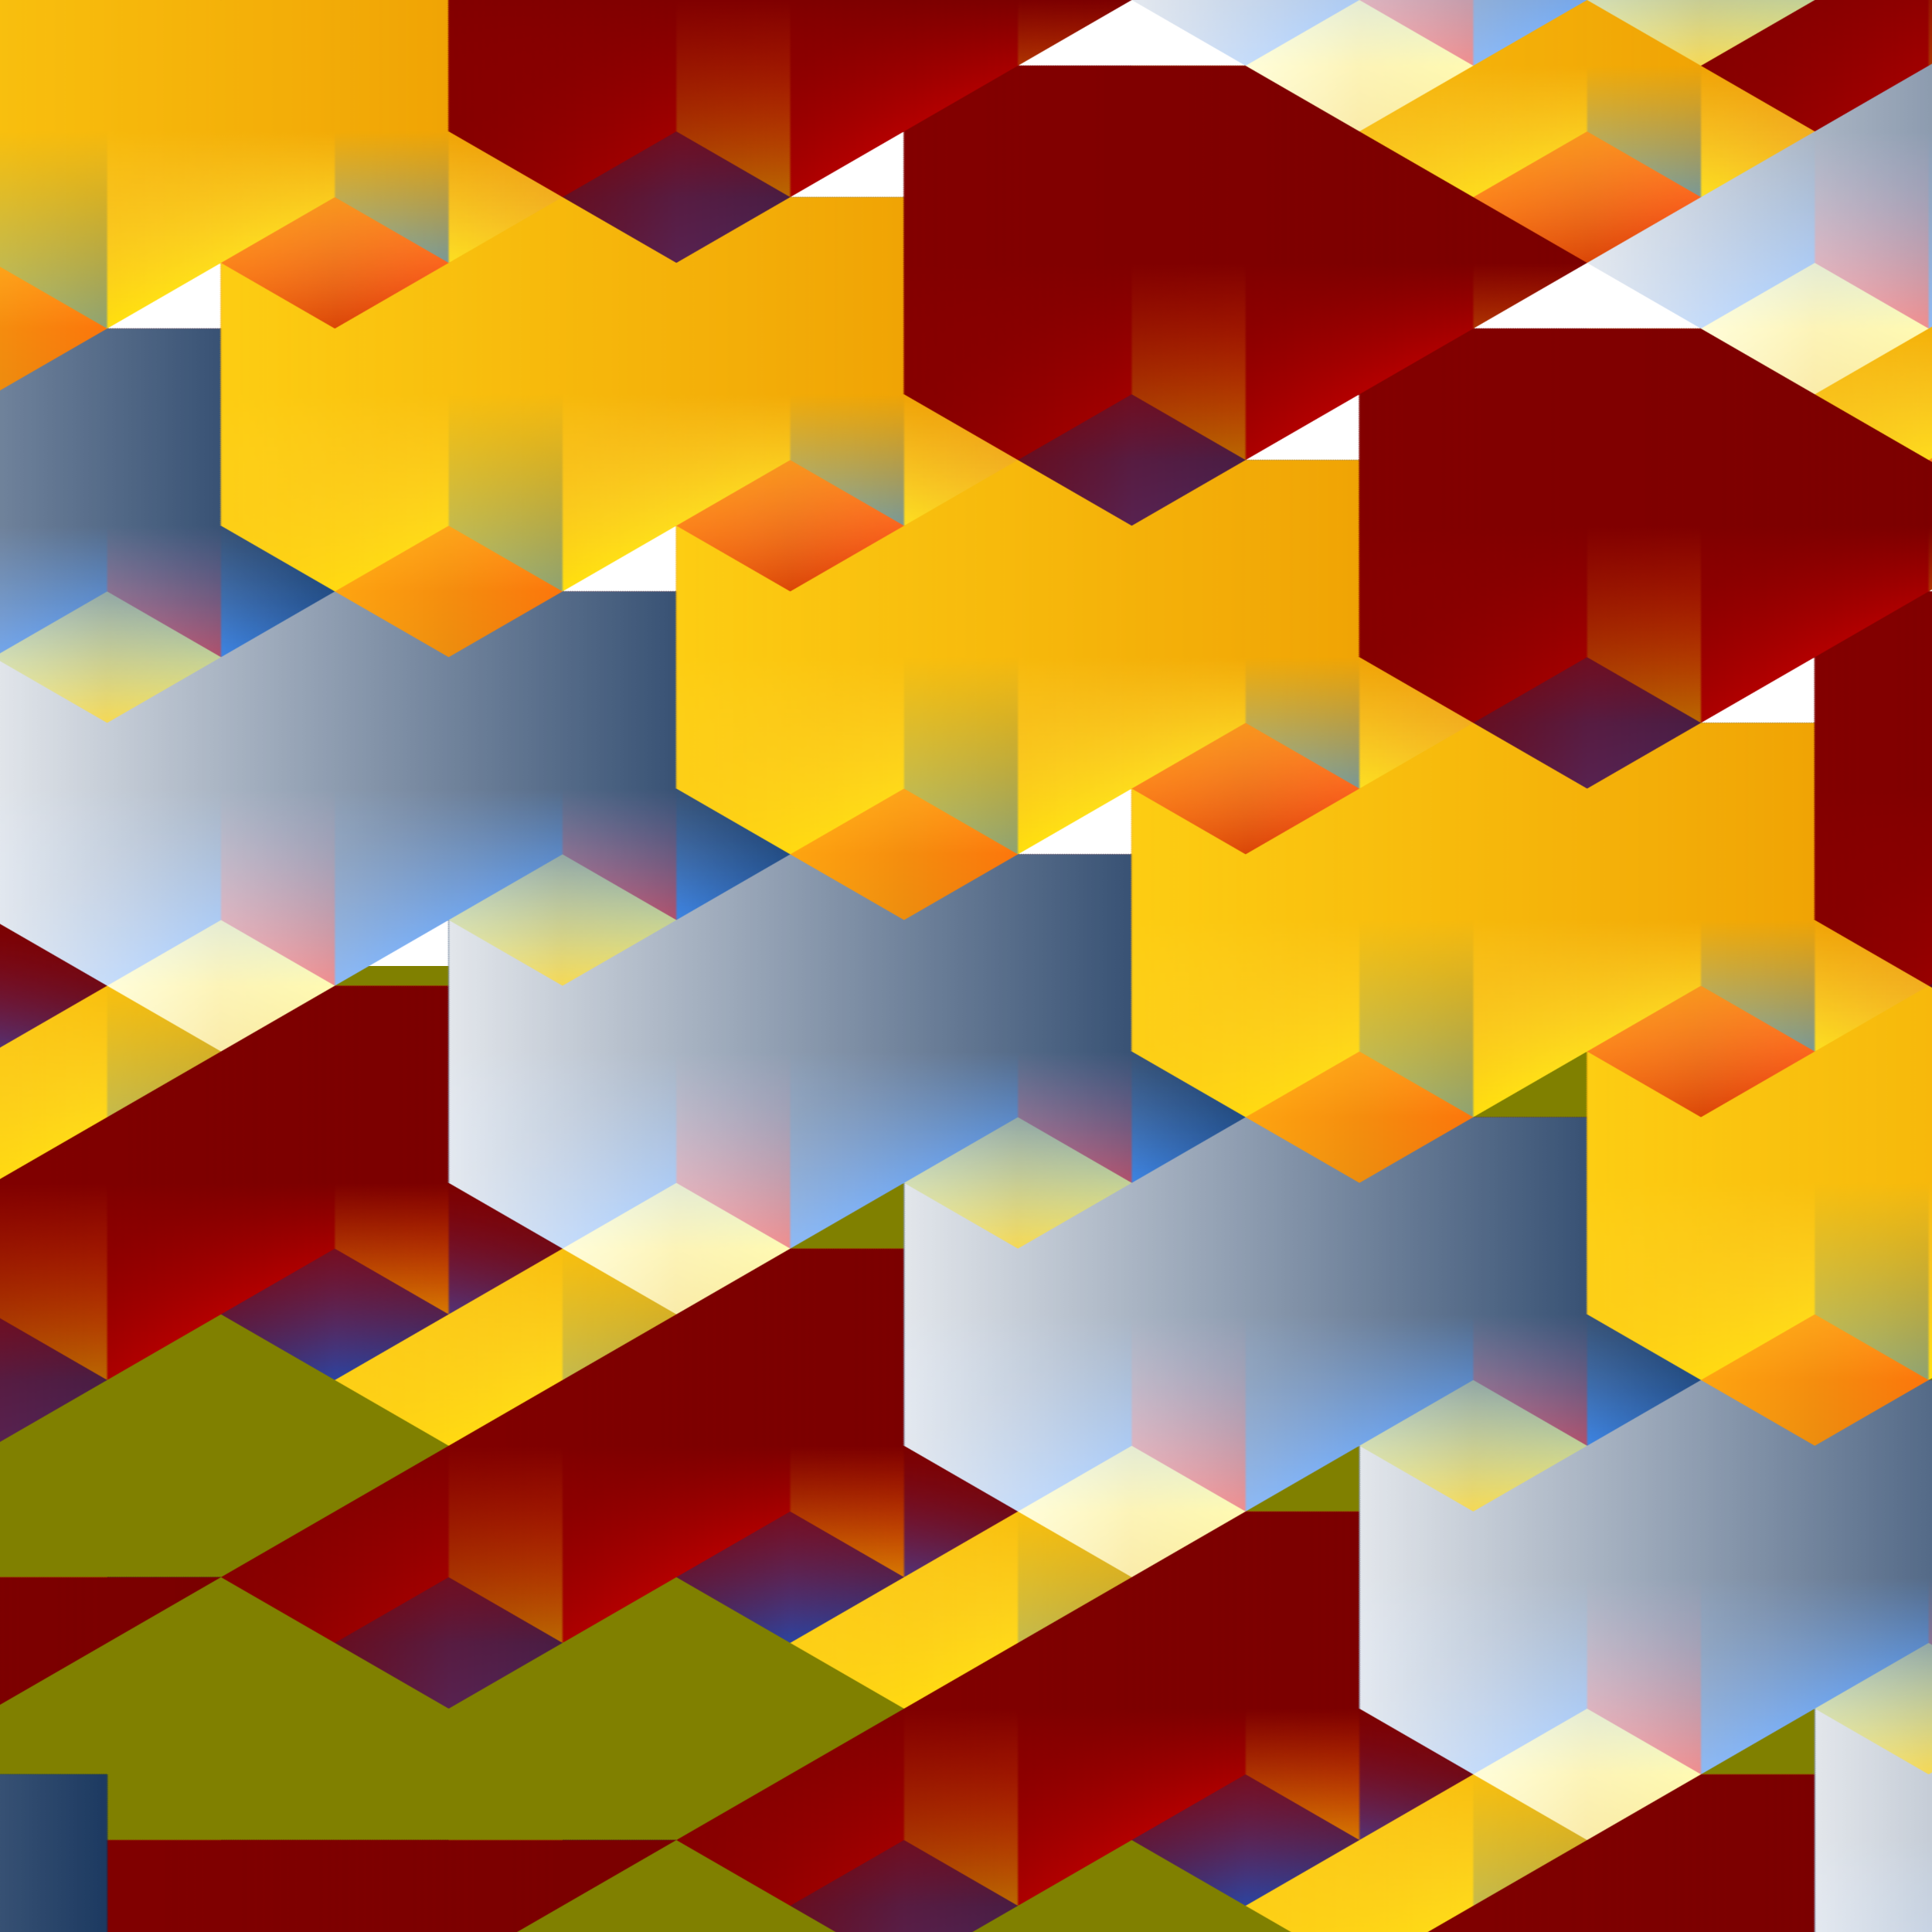
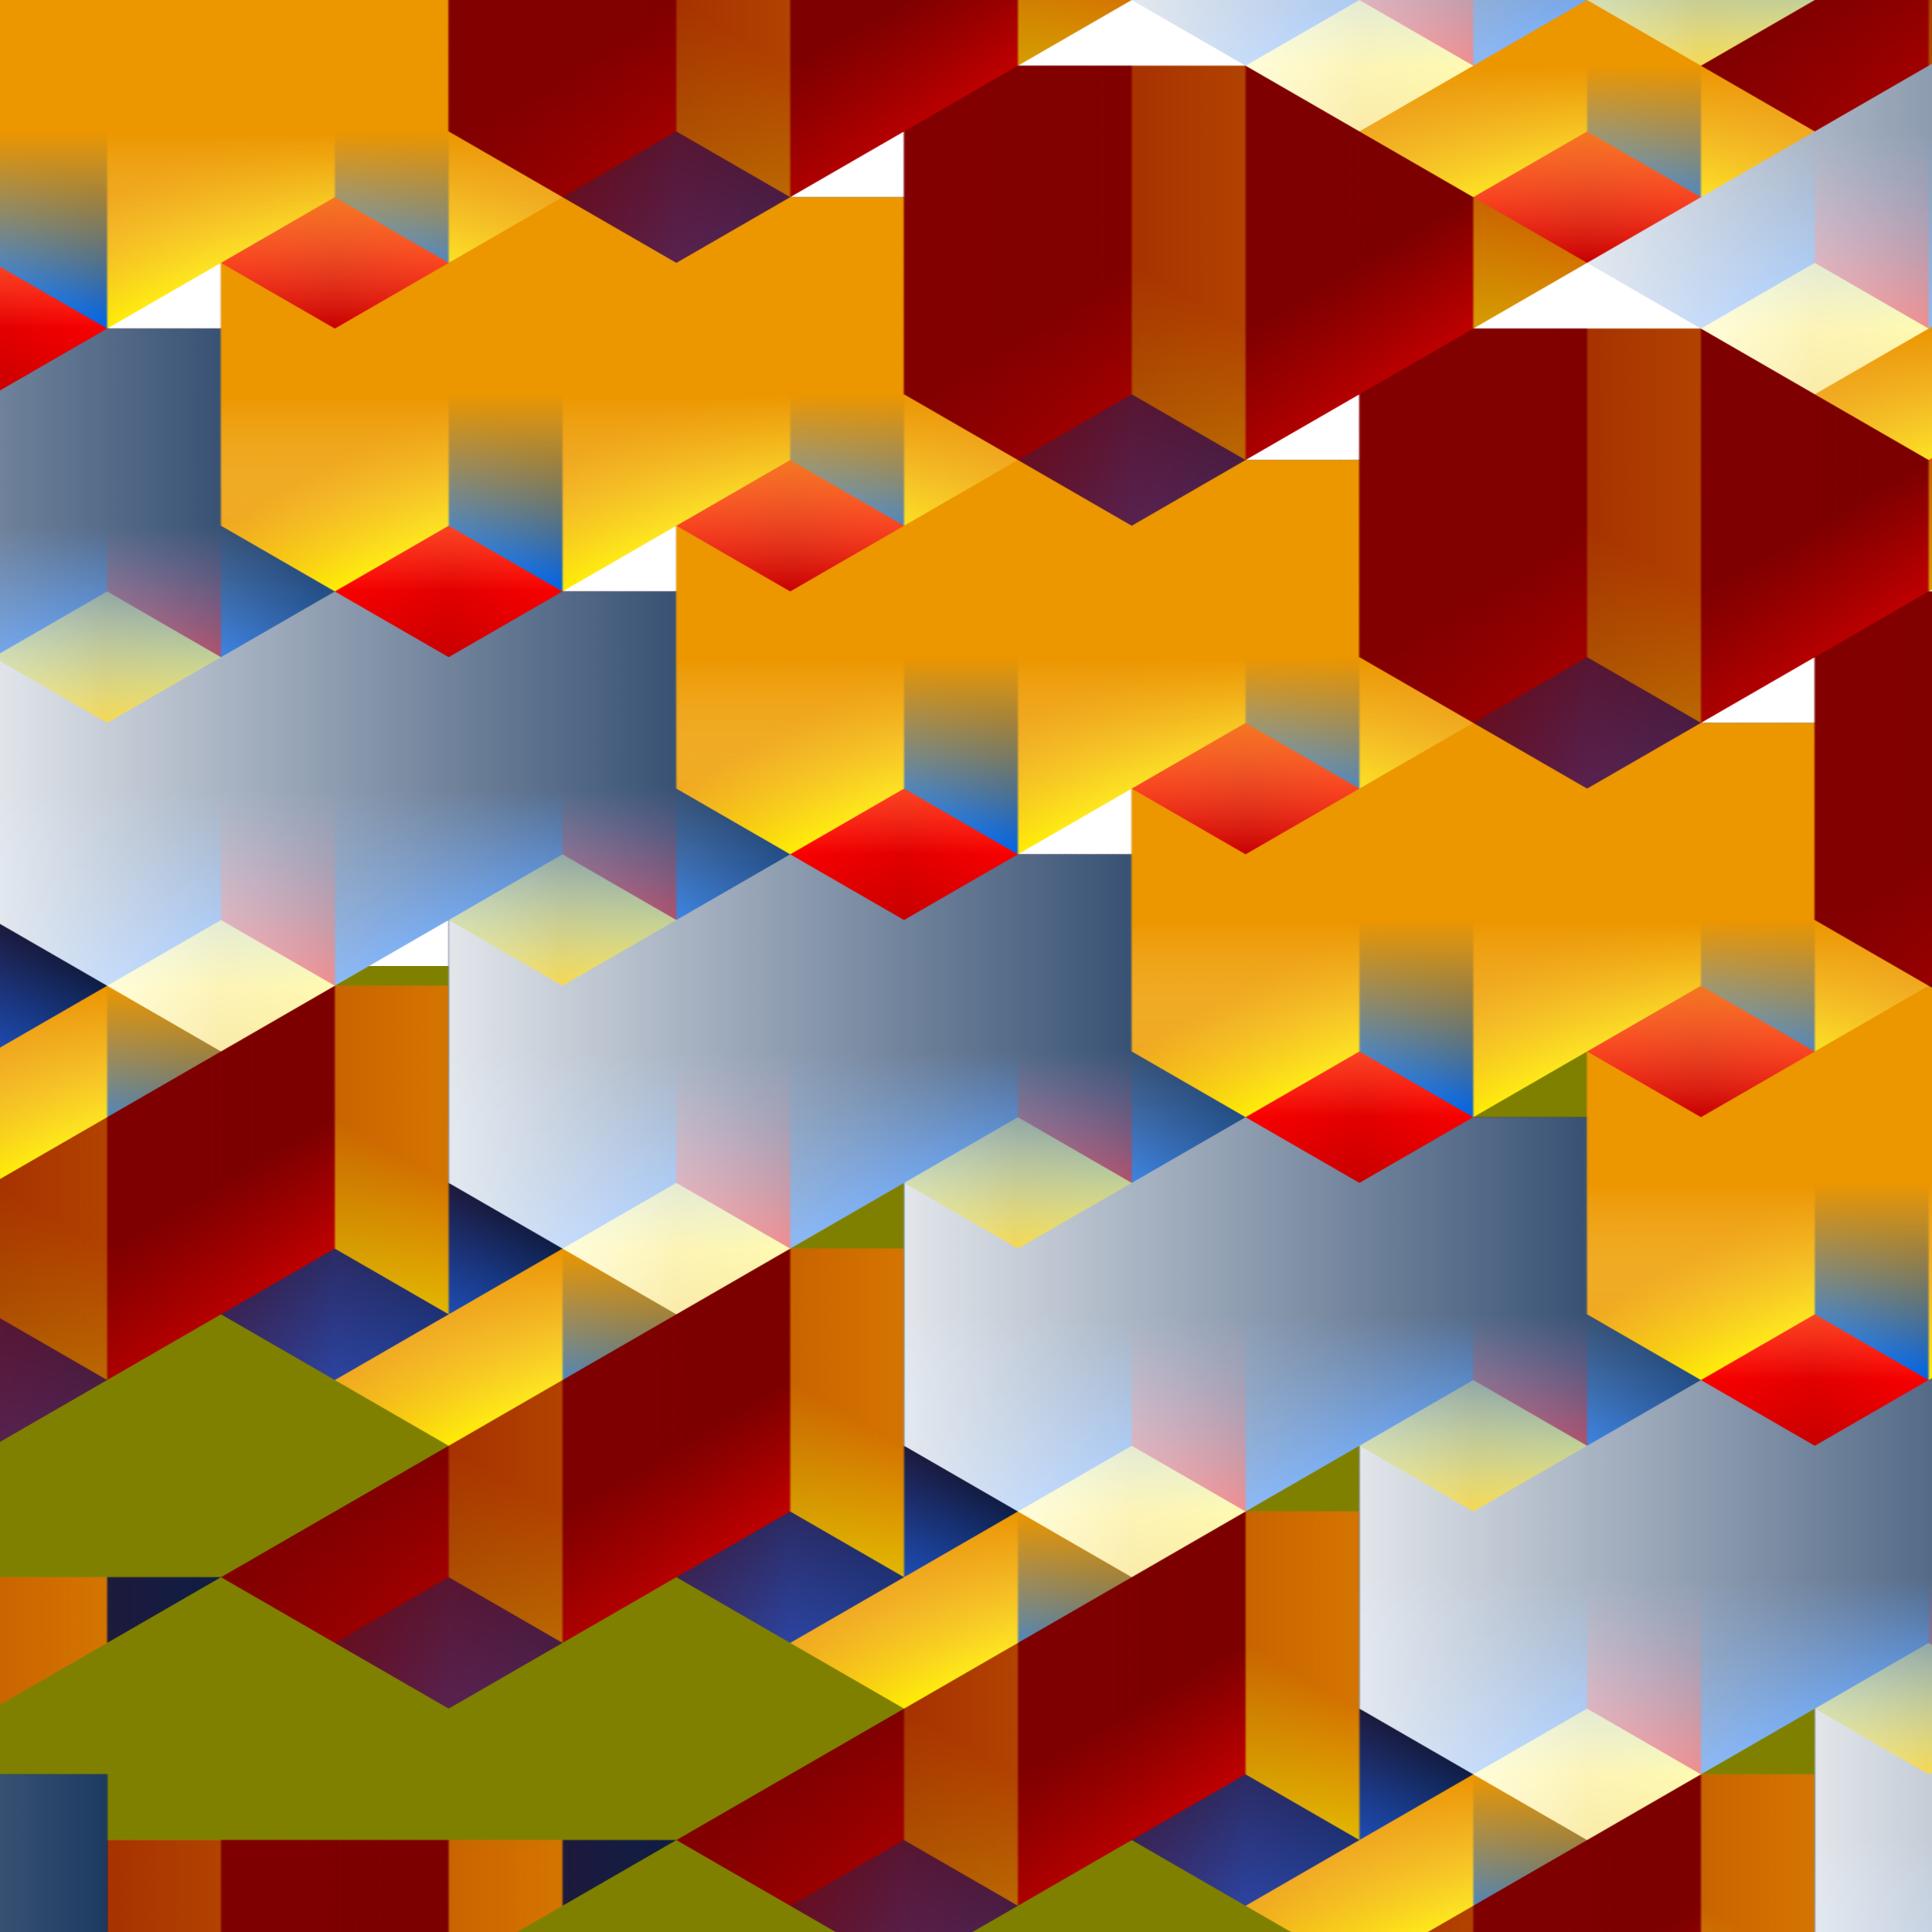
<svg xmlns="http://www.w3.org/2000/svg" xmlns:xlink="http://www.w3.org/1999/xlink" height="4800" width="4800" viewBox="0 0 4800 4800">
  <defs>
    <linearGradient gradientTransform="translate(-446.553 -204.18)" xlink:href="#i" id="V" gradientUnits="userSpaceOnUse" x1="400" y1="3550" x2="399.999" y2="3750" />
    <linearGradient xlink:href="#q" id="M" gradientUnits="userSpaceOnUse" x1="200" y1="3150" x2="650" y2="3600" />
    <linearGradient id="q">
      <stop offset="0" stop-color="#840000" />
      <stop offset="1" stop-color="#840000" stop-opacity="0" />
    </linearGradient>
    <linearGradient id="l">
      <stop offset="0" stop-color="#fff" />
      <stop offset="1" stop-color="#fff" stop-opacity="0" />
    </linearGradient>
    <linearGradient id="k">
      <stop offset="0" stop-color="#00214d" />
      <stop offset="1" stop-color="#1f7eff" stop-opacity="0" />
    </linearGradient>
    <linearGradient id="n">
      <stop offset="0" stop-color="#ec9600" />
      <stop offset="1" stop-color="#ffeb93" stop-opacity="0" />
    </linearGradient>
    <linearGradient id="p">
      <stop offset="0" stop-color="#790000" />
      <stop offset="1" stop-color="#fc0000" stop-opacity="0" />
    </linearGradient>
    <linearGradient id="j">
      <stop offset="0" stop-color="#790000" />
      <stop offset=".5" stop-color="#de0000" />
      <stop offset=".5" stop-color="#fff555" />
      <stop offset="1" stop-color="#f0c600" />
    </linearGradient>
    <linearGradient id="f">
      <stop offset="0" stop-color="#ec9600" />
      <stop offset=".5" stop-color="#ffec03" />
      <stop offset=".5" stop-color="#004096" />
      <stop offset="1" stop-color="#0066f0" />
    </linearGradient>
    <linearGradient id="e">
      <stop offset="0" stop-color="#790000" />
      <stop offset=".5" stop-color="#de0000" />
      <stop offset=".5" stop-color="#004096" />
      <stop offset="1" stop-color="#0066f0" />
    </linearGradient>
    <linearGradient id="i">
      <stop offset="0" stop-color="#ec9600" />
      <stop offset=".5" stop-color="#ffec03" />
      <stop offset=".5" stop-color="#fff551" />
      <stop offset=".5" stop-color="#fa0000" />
      <stop offset="1" stop-color="#c80000" />
    </linearGradient>
    <linearGradient id="h">
      <stop offset="0" stop-color="#00214d" />
      <stop offset=".5" stop-color="#0063e8" />
      <stop offset=".5" stop-color="#fa0000" />
      <stop offset="1" stop-color="#c80000" />
    </linearGradient>
    <linearGradient id="g">
      <stop offset="0" stop-color="#00214d" />
      <stop offset=".5" stop-color="#0063e8" />
      <stop offset=".5" stop-color="#fff655" />
      <stop offset="1" stop-color="#f0c400" />
    </linearGradient>
    <linearGradient id="m">
      <stop offset="0" stop-color="#ec9600" />
      <stop offset=".5" stop-color="#ffec03" />
      <stop offset=".504" stop-color="#fff551" />
      <stop offset="1" stop-color="#ffffa0" />
    </linearGradient>
    <linearGradient xlink:href="#p" id="L" gradientUnits="userSpaceOnUse" x1="200" y1="3450" x2="50" y2="3600" />
    <linearGradient id="c">
      <stop offset="0" stop-color="#790000" />
      <stop offset=".5" stop-color="#de0000" />
      <stop offset=".5" stop-color="#ff4545" />
      <stop offset="1" stop-color="#ff3131" />
    </linearGradient>
    <linearGradient xlink:href="#g" id="K" gradientUnits="userSpaceOnUse" x1="400" y1="3750" x2="200" y2="3750" />
    <linearGradient xlink:href="#f" id="J" gradientUnits="userSpaceOnUse" x1="400" y1="3750" x2="200" y2="3750" />
    <linearGradient xlink:href="#e" id="I" gradientUnits="userSpaceOnUse" x1="400" y1="3550" x2="400" y2="3750" />
    <linearGradient gradientTransform="translate(-446.553 -204.18)" xlink:href="#e" id="X" gradientUnits="userSpaceOnUse" x1="400" y1="3650" x2="400" y2="3850" />
    <linearGradient gradientTransform="translate(-446.553 -204.18)" xlink:href="#f" id="W" gradientUnits="userSpaceOnUse" x1="399.999" y1="3750" x2="200" y2="3750" />
    <linearGradient gradientTransform="translate(-446.553 -204.18)" xlink:href="#g" id="T" gradientUnits="userSpaceOnUse" x1="0" y1="3450" x2=".001" y2="3650" />
    <linearGradient gradientTransform="translate(-446.553 -204.18)" xlink:href="#h" id="U" gradientUnits="userSpaceOnUse" x1="200" y1="3450.001" x2="0" y2="3450" />
    <linearGradient id="o">
      <stop offset="0" stop-color="#ffd415" />
      <stop offset="1" stop-color="#ffd515" stop-opacity="0" />
    </linearGradient>
    <linearGradient xlink:href="#j" id="S" gradientUnits="userSpaceOnUse" gradientTransform="translate(-346.554 -104.18)" x1="399.999" y1="3750" x2="200" y2="3750" />
    <linearGradient xlink:href="#g" id="s" gradientUnits="userSpaceOnUse" x1="0" y1="3450" x2="0" y2="3650" />
    <linearGradient xlink:href="#j" id="t" gradientUnits="userSpaceOnUse" x1="200" y1="3450" x2="0" y2="3450" />
    <linearGradient xlink:href="#g" id="u" gradientUnits="userSpaceOnUse" x1="400" y1="3550" x2="400" y2="3750" />
    <linearGradient xlink:href="#j" id="v" gradientUnits="userSpaceOnUse" x1="400" y1="3750" x2="200" y2="3750" />
    <linearGradient xlink:href="#h" id="w" gradientUnits="userSpaceOnUse" x1="400" y1="3750" x2="200" y2="3750" />
    <linearGradient xlink:href="#k" id="x" gradientUnits="userSpaceOnUse" x1="200" y1="3450" x2="50" y2="3600" />
    <linearGradient xlink:href="#l" id="y" gradientUnits="userSpaceOnUse" x1="200" y1="3150" x2="650" y2="3600" />
    <linearGradient xlink:href="#i" id="z" gradientUnits="userSpaceOnUse" x1="0" y1="3450" x2="0" y2="3650" />
    <linearGradient xlink:href="#h" id="A" gradientUnits="userSpaceOnUse" x1="200" y1="3450" x2="0" y2="3450" />
    <linearGradient xlink:href="#i" id="B" gradientUnits="userSpaceOnUse" x1="400" y1="3550" x2="400" y2="3750" />
    <linearGradient xlink:href="#h" id="C" gradientUnits="userSpaceOnUse" x1="400" y1="3750" x2="200" y2="3750" />
    <linearGradient xlink:href="#m" id="D" gradientUnits="userSpaceOnUse" x1="400" y1="3750" x2="200" y2="3750" />
    <linearGradient xlink:href="#n" id="E" gradientUnits="userSpaceOnUse" x1="200" y1="3450" x2="50" y2="3600" />
    <linearGradient xlink:href="#o" id="F" gradientUnits="userSpaceOnUse" x1="200" y1="3150" x2="650" y2="3600" />
    <linearGradient xlink:href="#e" id="G" gradientUnits="userSpaceOnUse" x1="0" y1="3450" x2="0" y2="3650" />
    <linearGradient xlink:href="#f" id="H" gradientUnits="userSpaceOnUse" x1="200" y1="3450" x2="0" y2="3450" />
    <pattern id="b" patternTransform="translate(0 2400)" height="400" width="2400" patternUnits="userSpaceOnUse">
      <use height="100%" width="100%" transform="translate(0 -5200)" xlink:href="#d" />
    </pattern>
    <pattern patternTransform="matrix(.817 0 0 .817 -794.155 3238.838)" id="a" xlink:href="#b" />
    <pattern xlink:href="#a" id="R" patternTransform="scale(4 2.309) rotate(-45 2765.686 -1848.529)" />
    <clipPath id="Q" clipPathUnits="userSpaceOnUse">
      <path style="isolation:auto;mix-blend-mode:normal;solid-color:#000;solid-opacity:1;marker:none" d="M0 2800h2400v400H0z" color="#000" overflow="visible" fill="#fff" paint-order="markers stroke fill" />
    </clipPath>
    <clipPath id="r" clipPathUnits="userSpaceOnUse">
      <path d="M600 3550l-200 200H200v-100H0v-200l250-250z" style="isolation:auto;mix-blend-mode:normal;solid-color:#000;solid-opacity:1;marker:none" color="#000" overflow="visible" fill="#fff" stroke-linecap="round" stroke-linejoin="round" paint-order="markers stroke fill" />
    </clipPath>
  </defs>
  <g transform="translate(0 2950)" clip-path="url(#r)" id="N" opacity="1" color="#000" paint-order="markers stroke fill">
    <path style="isolation:auto;mix-blend-mode:normal;solid-color:#000;solid-opacity:1;marker:none" d="M350 3300l-100-100-450 450 100 100h50l400-400z" overflow="visible" fill="url(#s)" />
    <path d="M400 3350l-50-50-450 450 50 50H0l400-400z" style="isolation:auto;mix-blend-mode:normal;solid-color:#000;solid-opacity:1;marker:none" overflow="visible" fill="url(#t)" />
    <path d="M500 3450l-100-100-450 450 100 100h50l400-400z" style="isolation:auto;mix-blend-mode:normal;solid-color:#000;solid-opacity:1;marker:none" overflow="visible" fill="url(#u)" />
    <path style="isolation:auto;mix-blend-mode:normal;solid-color:#000;solid-opacity:1;marker:none" d="M550 3500l-50-50-450 450 50 50h49.999L550 3550z" overflow="visible" fill="url(#v)" />
    <path d="M600 3550l-50-50-450 450 50 50z" style="isolation:auto;mix-blend-mode:normal;solid-color:#000;solid-opacity:1;marker:none" overflow="visible" fill="url(#w)" />
    <path style="isolation:auto;mix-blend-mode:normal;solid-color:#000;solid-opacity:1;marker:none" d="M-250 3600l450-450 450 450-450 450z" overflow="visible" fill="url(#x)" />
    <path d="M-250 3600l450-450 450 450-450 450z" style="isolation:auto;mix-blend-mode:normal;solid-color:#000;solid-opacity:1;marker:none" overflow="visible" fill="url(#y)" />
  </g>
  <g transform="translate(600 2950)" id="O" clip-path="url(#r)" color="#000" paint-order="markers stroke fill">
    <path d="M350 3300l-100-100-450 450 100 100h50l400-400z" style="isolation:auto;mix-blend-mode:normal;solid-color:#000;solid-opacity:1;marker:none" overflow="visible" fill="url(#z)" />
    <path style="isolation:auto;mix-blend-mode:normal;solid-color:#000;solid-opacity:1;marker:none" d="M400 3350l-50-50-450 450 50 50H0l400-400z" overflow="visible" fill="url(#A)" />
    <path style="isolation:auto;mix-blend-mode:normal;solid-color:#000;solid-opacity:1;marker:none" d="M500 3450l-100-100-450 450 100 100h50l400-400z" overflow="visible" fill="url(#B)" />
    <path d="M550 3500l-50-50-450 450 50 50h49.999L550 3550z" style="isolation:auto;mix-blend-mode:normal;solid-color:#000;solid-opacity:1;marker:none" overflow="visible" fill="url(#C)" />
    <path style="isolation:auto;mix-blend-mode:normal;solid-color:#000;solid-opacity:1;marker:none" d="M600 3550l-50-50-450 450 50 50z" overflow="visible" fill="url(#D)" />
    <path style="isolation:auto;mix-blend-mode:normal;solid-color:#000;solid-opacity:1;marker:none" d="M-250 3600l450-450 450 450-450 450z" overflow="visible" fill="url(#E)" />
-     <path d="M-250 3600l450-450 450 450-450 450z" style="isolation:auto;mix-blend-mode:normal;solid-color:#000;solid-opacity:1;marker:none" overflow="visible" fill="url(#F)" />
  </g>
  <g clip-path="url(#r)" id="P" transform="translate(1200 2950)" color="#000" paint-order="markers stroke fill">
    <path d="M350 3300l-100-100-450 450 100 100h50l400-400z" style="isolation:auto;mix-blend-mode:normal;solid-color:#000;solid-opacity:1;marker:none" overflow="visible" fill="url(#G)" />
    <path style="isolation:auto;mix-blend-mode:normal;solid-color:#000;solid-opacity:1;marker:none" d="M400 3350l-50-50-450 450 50 50H0l400-400z" overflow="visible" fill="url(#H)" />
    <path style="isolation:auto;mix-blend-mode:normal;solid-color:#000;solid-opacity:1;marker:none" d="M500 3450l-100-100-450 450 100 100h50l400-400z" overflow="visible" fill="url(#I)" />
    <path d="M550 3500l-50-50-450 450 50 50h49.999L550 3550z" style="isolation:auto;mix-blend-mode:normal;solid-color:#000;solid-opacity:1;marker:none" overflow="visible" fill="url(#J)" />
    <path style="isolation:auto;mix-blend-mode:normal;solid-color:#000;solid-opacity:1;marker:none" d="M600 3550l-50-50-450 450 50 50z" overflow="visible" fill="url(#K)" />
-     <path style="isolation:auto;mix-blend-mode:normal;solid-color:#000;solid-opacity:1;marker:none" d="M-250 3600l450-450 450 450-450 450z" overflow="visible" fill="url(#L)" />
    <path d="M-250 3600l450-450 450 450-450 450z" style="isolation:auto;mix-blend-mode:normal;solid-color:#000;solid-opacity:1;marker:none" overflow="visible" fill="url(#M)" />
  </g>
  <use height="100%" width="100%" transform="translate(0 -550)" xlink:href="#N" />
  <use height="100%" width="100%" transform="translate(0 -550)" xlink:href="#O" />
  <use height="100%" width="100%" transform="translate(0 -550)" xlink:href="#P" />
  <path d="M0 2400h4800v2400H0z" fill="olive" />
  <g clip-path="url(#Q)" id="d" transform="translate(0 2400)">
    <use xlink:href="#O" transform="translate(-800 -3500)" width="100%" height="100%" />
    <use xlink:href="#P" transform="translate(-1000 -3300)" width="100%" height="100%" />
    <use xlink:href="#N" transform="translate(0 -3600)" width="100%" height="100%" />
    <use xlink:href="#O" transform="translate(-200 -3400)" width="100%" height="100%" />
    <use height="100%" width="100%" transform="translate(-1000 -3700)" xlink:href="#P" />
    <use height="100%" width="100%" transform="translate(600 -3500)" xlink:href="#N" />
    <use height="100%" width="100%" transform="translate(400 -3300)" xlink:href="#O" />
    <use xlink:href="#O" transform="translate(-200 -3800)" width="100%" height="100%" />
    <use xlink:href="#P" transform="translate(-400 -3600)" width="100%" height="100%" />
    <use height="100%" width="100%" transform="translate(1200 -3400)" xlink:href="#N" />
    <use height="100%" width="100%" transform="translate(1000 -3200)" xlink:href="#O" />
    <use xlink:href="#O" transform="translate(400 -3700)" width="100%" height="100%" />
    <use xlink:href="#P" transform="translate(200 -3500)" width="100%" height="100%" />
    <use height="100%" width="100%" transform="translate(1800 -3300)" xlink:href="#N" />
    <use xlink:href="#N" transform="translate(1200 -3800)" width="100%" height="100%" />
    <use xlink:href="#O" transform="translate(1000 -3600)" width="100%" height="100%" />
    <use xlink:href="#P" transform="translate(800 -3400)" width="100%" height="100%" />
    <use xlink:href="#N" transform="translate(1800 -3700)" width="100%" height="100%" />
    <use xlink:href="#O" transform="translate(1600 -3500)" width="100%" height="100%" />
    <use height="100%" width="100%" transform="translate(800 -3800)" xlink:href="#P" />
  </g>
  <use height="100%" width="100%" transform="translate(0 -400)" xlink:href="#d" />
  <path d="M0 4800V0h4800v4800z" fill="url(#R)" />
  <g color="#000" paint-order="markers stroke fill">
    <path style="isolation:auto;mix-blend-mode:normal;solid-color:#000;solid-opacity:1;marker:none" d="M203.446 3395.82l-50-50-450 450 50 50z" overflow="visible" fill="url(#S)" transform="translate(-203.446 3154.18)" />
    <path style="isolation:auto;mix-blend-mode:normal;solid-color:#000;solid-opacity:1;marker:none" d="M-96.553 3095.82l-100-100-450 450 100 100h50l400-400z" overflow="visible" fill="url(#T)" transform="translate(-203.446 3154.18)" />
    <path d="M-46.553 3145.82l-50-50-450 450 50 50h50l400-400z" style="isolation:auto;mix-blend-mode:normal;solid-color:#000;solid-opacity:1;marker:none" overflow="visible" fill="url(#U)" transform="translate(-203.446 3154.18)" />
    <path d="M53.447 3245.82l-100-100-450 450 100 100h50l400-400z" style="isolation:auto;mix-blend-mode:normal;solid-color:#000;solid-opacity:1;marker:none" overflow="visible" fill="url(#V)" transform="translate(-203.446 3154.18)" />
    <path style="isolation:auto;mix-blend-mode:normal;solid-color:#000;solid-opacity:1;marker:none" d="M103.446 3295.82l-50-50-450 450 50 50h50l400-400.001z" overflow="visible" fill="url(#W)" transform="translate(-203.446 3154.18)" />
    <path d="M153.446 3345.82l-49.999-50-450 450 50 50z" style="isolation:auto;mix-blend-mode:normal;solid-color:#000;solid-opacity:1;marker:none" overflow="visible" fill="url(#X)" transform="translate(-203.446 3154.18)" />
  </g>
-   <path style="isolation:auto;mix-blend-mode:normal;solid-color:#000;solid-opacity:1;marker:none" d="M0 6600h100v100H0z" color="#000" overflow="visible" opacity=".75" fill="#1f7eff" paint-order="markers stroke fill" />
</svg>